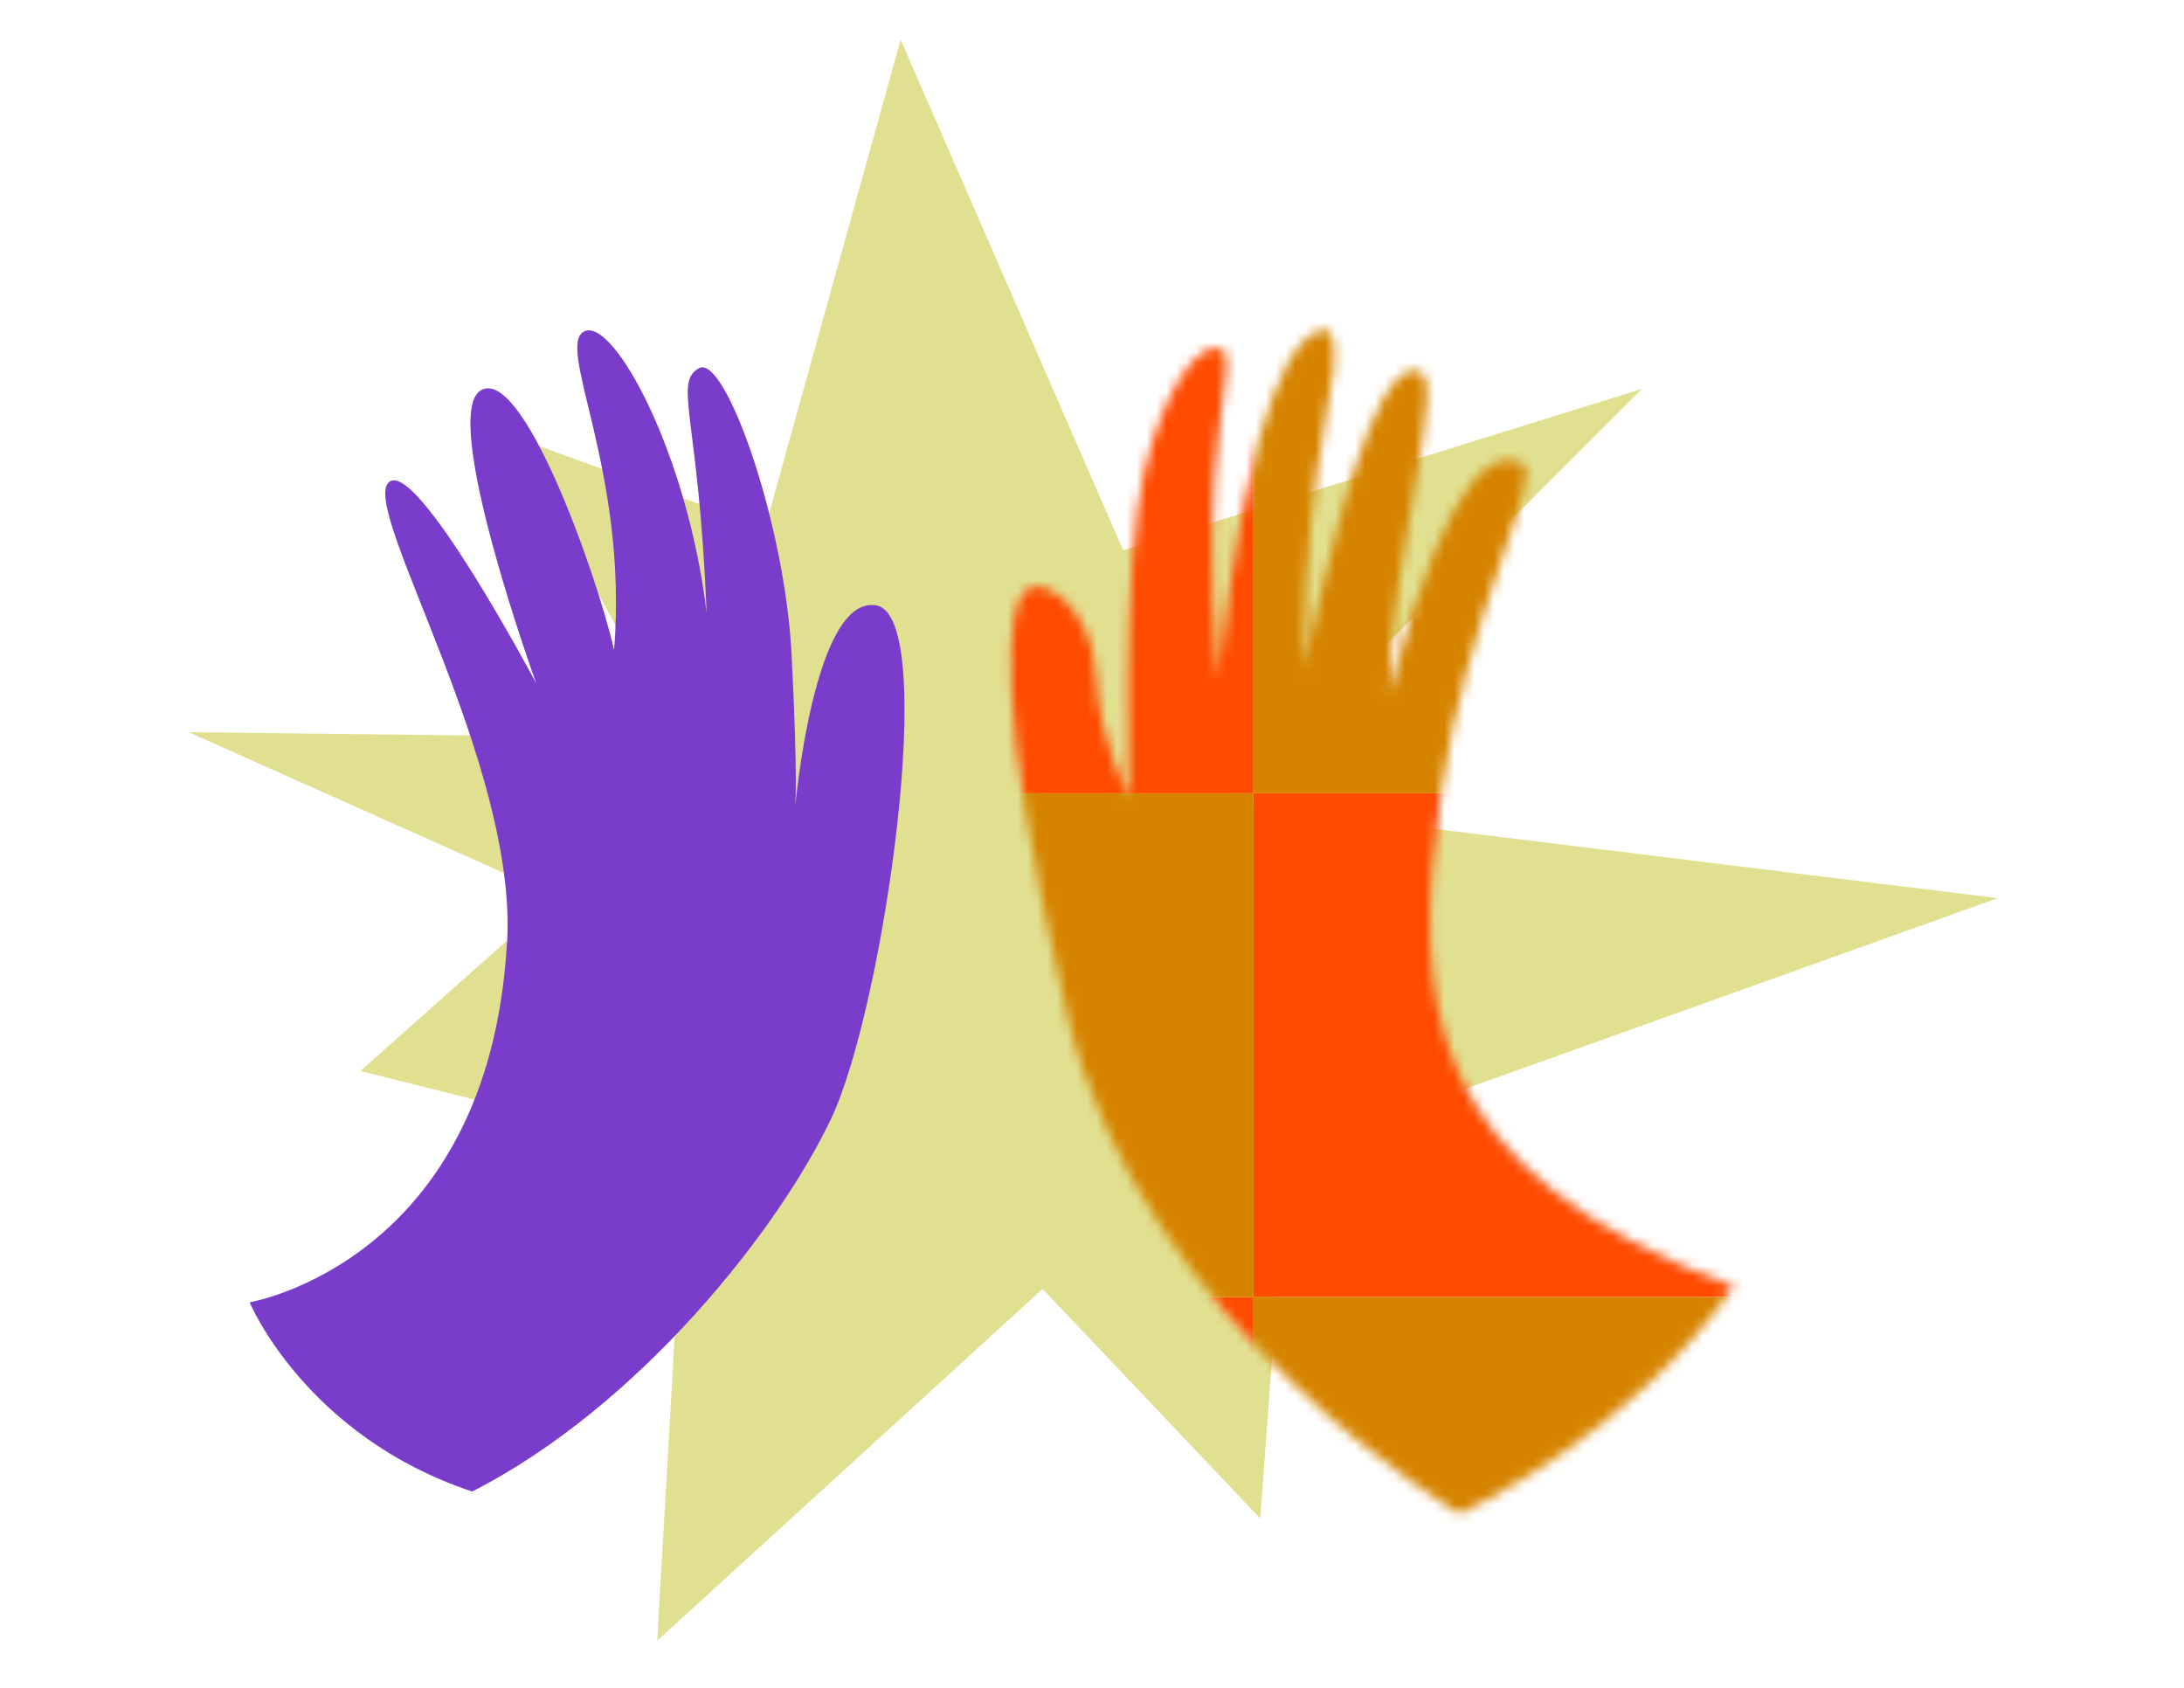
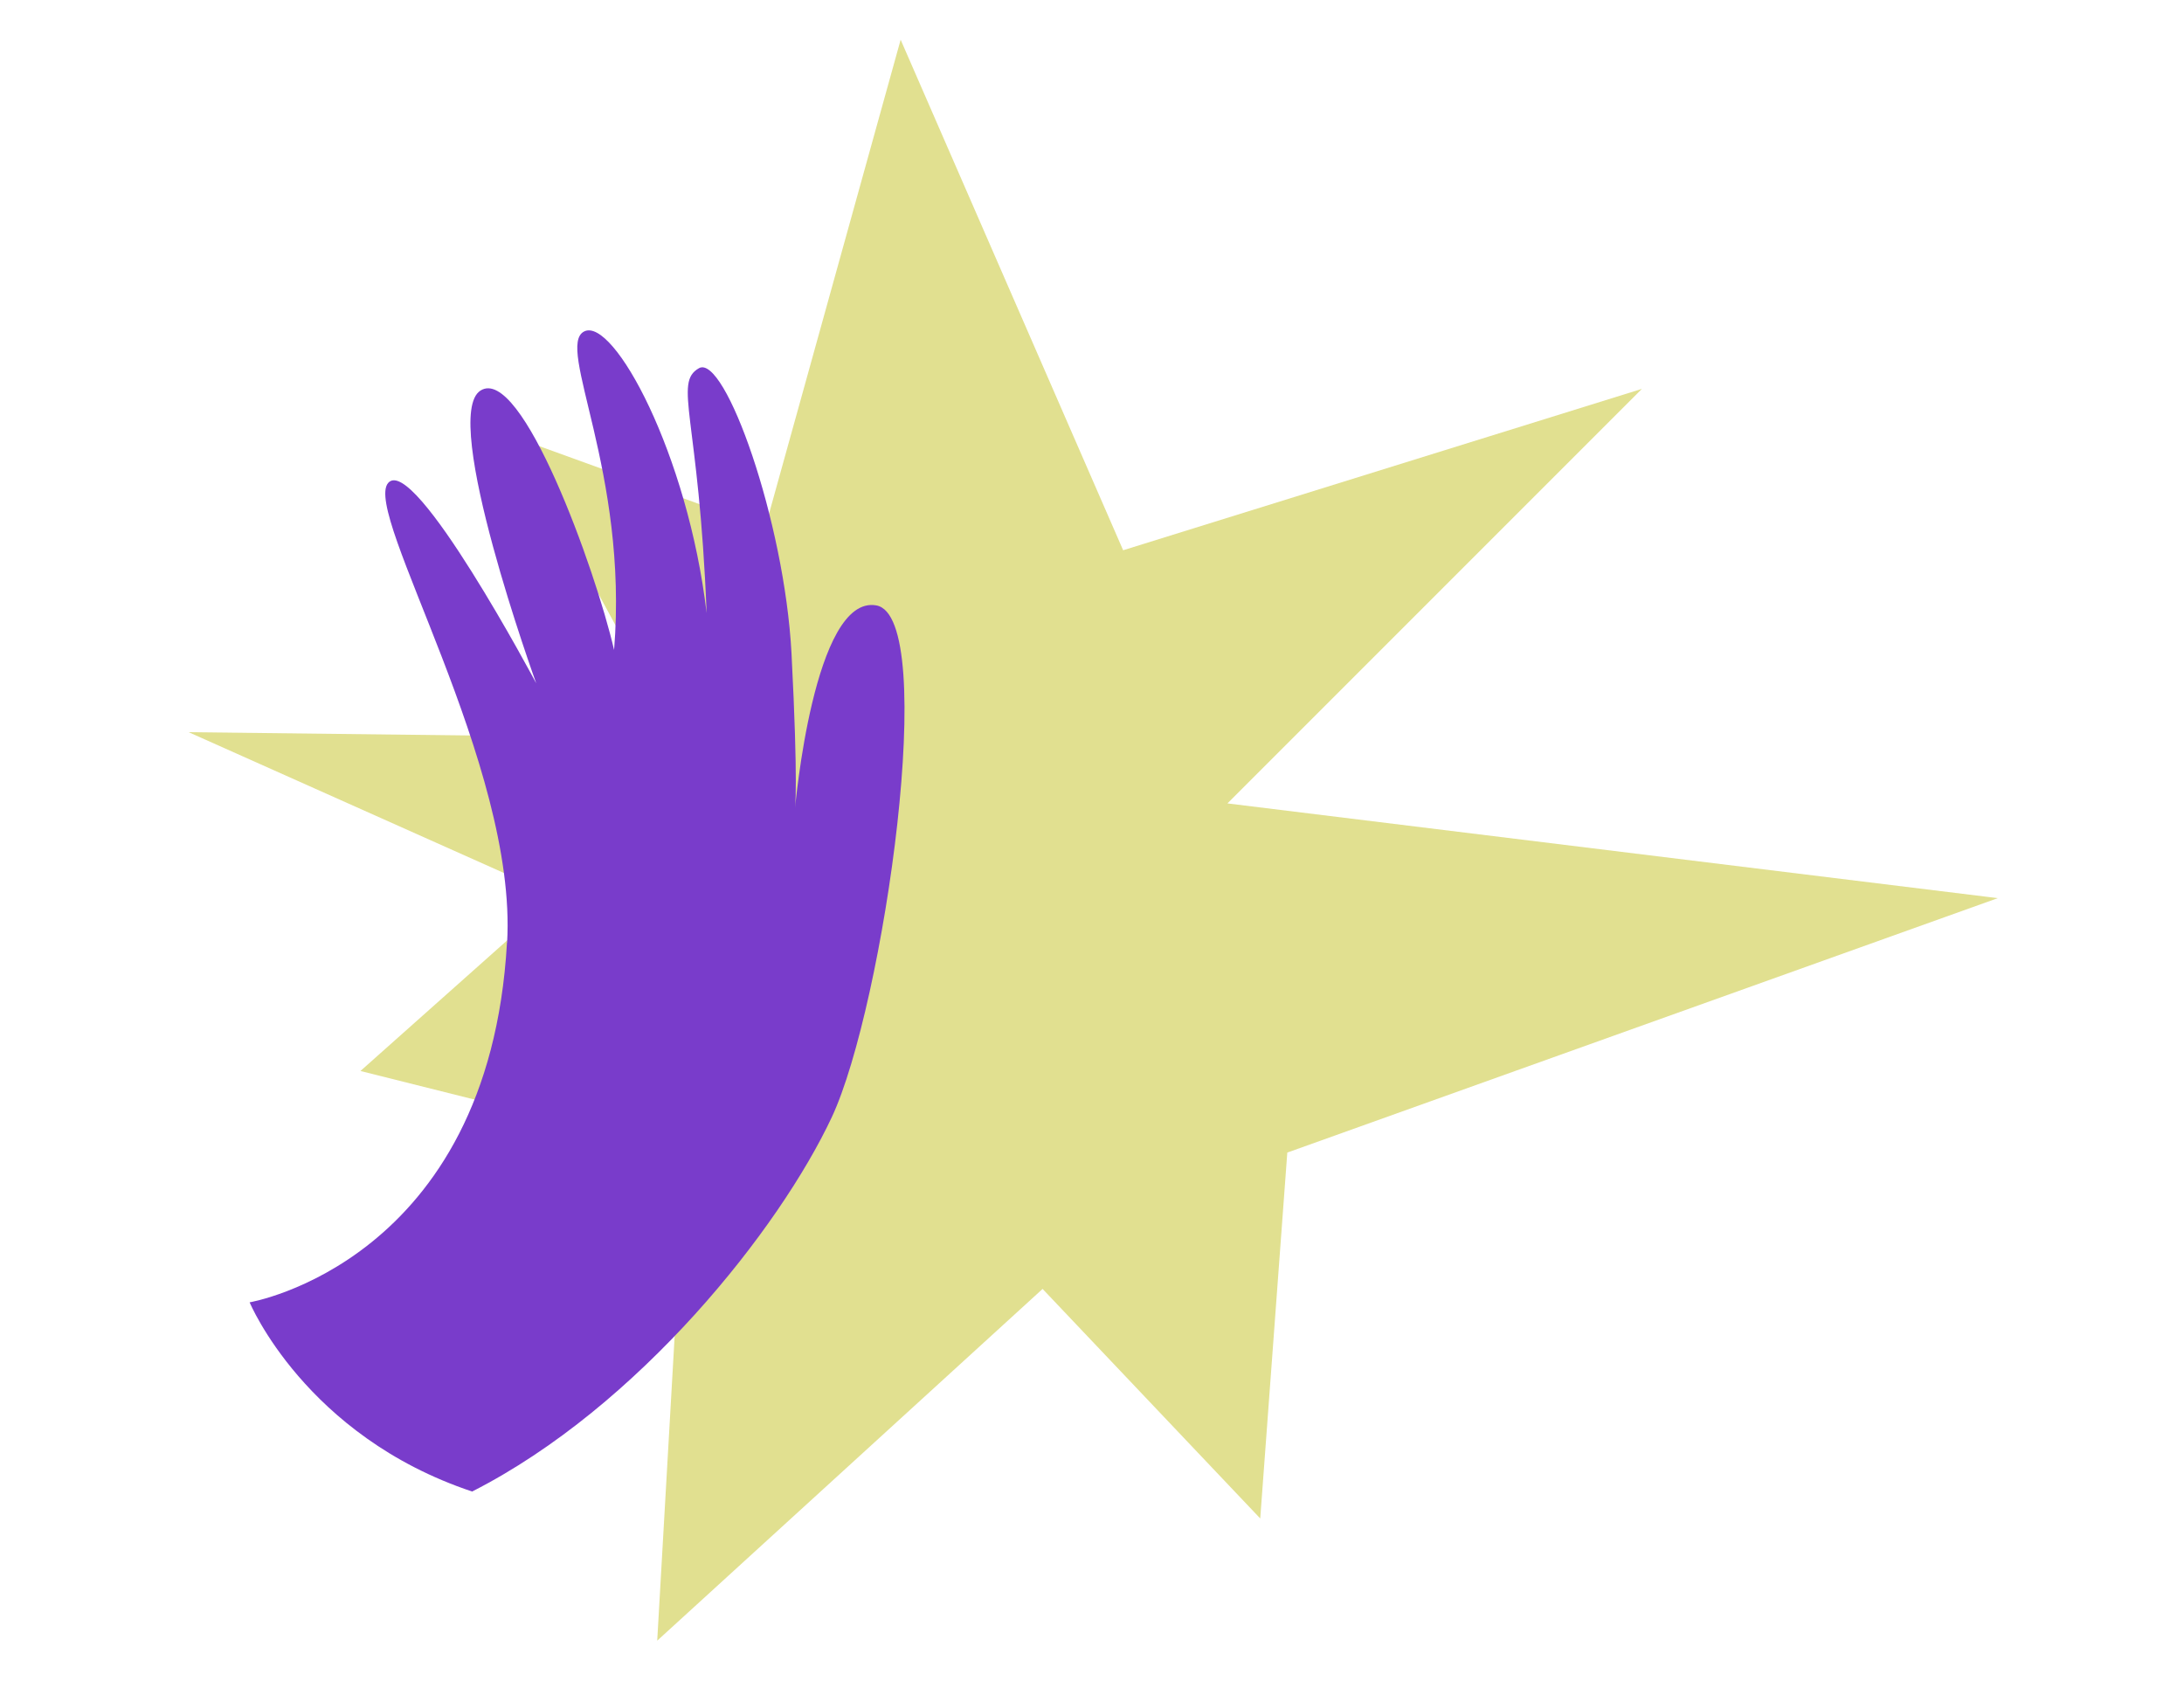
<svg xmlns="http://www.w3.org/2000/svg" width="220" height="170" viewBox="0 0 220 170" fill="none">
  <path d="M66.204 165.233L69.02 116.062L36.308 107.871L56.058 90.293L19 73.745L68.171 74.323L51.673 43.977L77.069 53.171L90.725 4L113.137 55.421L165.394 39.168L123.643 80.92L201.244 90.461L129.673 116.088L126.947 152.94L105.023 129.821L66.191 165.259L66.204 165.233Z" fill="#E1E090" />
  <path d="M51.082 94.948C52.136 77.011 36.513 51.654 39.098 48.645C41.695 45.636 54.014 68.82 54.014 68.82C54.014 68.82 44.28 41.92 48.407 39.335C52.535 36.738 59.967 57.273 61.858 65.464C63.323 47.526 55.904 34.848 58.849 33.382C61.793 31.916 69.29 45.713 71.18 61.748C70.408 41.997 67.811 38.564 70.408 37.085C73.006 35.619 79.024 52.425 79.731 65.811C80.425 79.197 80.078 81.498 80.078 81.498C80.078 81.498 81.968 59.858 88.269 60.976C94.647 62.095 89.04 101.326 83.781 112.539C78.522 123.751 64.378 141.676 47.559 150.227C30.74 144.621 25.146 131.171 25.146 131.171C25.146 131.171 49.243 127.107 51.069 94.961L51.082 94.948Z" fill="#793CCB" />
  <mask id="mask0_2001_1485" style="mask-type:alpha" maskUnits="userSpaceOnUse" x="101" y="33" width="74" height="120">
-     <path d="M147.043 152.464C147.043 152.464 114.961 133.832 107.465 102.033C99.968 70.299 101.511 60.989 103.337 59.446C105.163 57.903 110.062 61.336 110.41 68.061C110.757 74.786 113.778 80.392 113.778 80.392C113.778 80.392 113.007 56.861 115.244 47.539C117.482 38.217 121.198 34.089 123.088 35.208C124.978 36.326 120.491 45.289 122.741 68.408C125.75 40.042 130.585 32.546 133.953 33.317C135.844 37.445 131.356 44.53 131.356 67.29C136.615 42.987 139.971 36.673 142.916 37.381C145.86 38.075 140.318 54.547 139.907 69.887C146.285 45.584 151.12 45.584 153.357 46.703C155.594 47.822 147.751 61.76 145.166 79.904C142.157 100.85 143.276 118.016 174.664 129.563C164.222 144.621 147.056 152.464 147.056 152.464H147.043Z" fill="#FFF100" />
-   </mask>
+     </mask>
  <g mask="url(#mask0_2001_1485)">
    <path d="M126.266 130.644H75.501V181.409H126.266V130.644Z" fill="#FF4B00" />
    <path d="M177.032 79.879H126.267V130.644H177.032V79.879Z" fill="#FF4B00" />
    <path d="M126.266 79.879H75.501V130.644H126.266V79.879Z" fill="#D68400" />
    <path d="M177.032 130.644H126.267V181.409H177.032V130.644Z" fill="#D68400" />
    <path d="M126.266 29.126H75.501V79.891H126.266V29.126Z" fill="#FF4B00" />
-     <path d="M177.032 29.126H126.267V79.891H177.032V29.126Z" fill="#D68400" />
+     <path d="M177.032 29.126H126.267V79.891V29.126Z" fill="#D68400" />
  </g>
</svg>